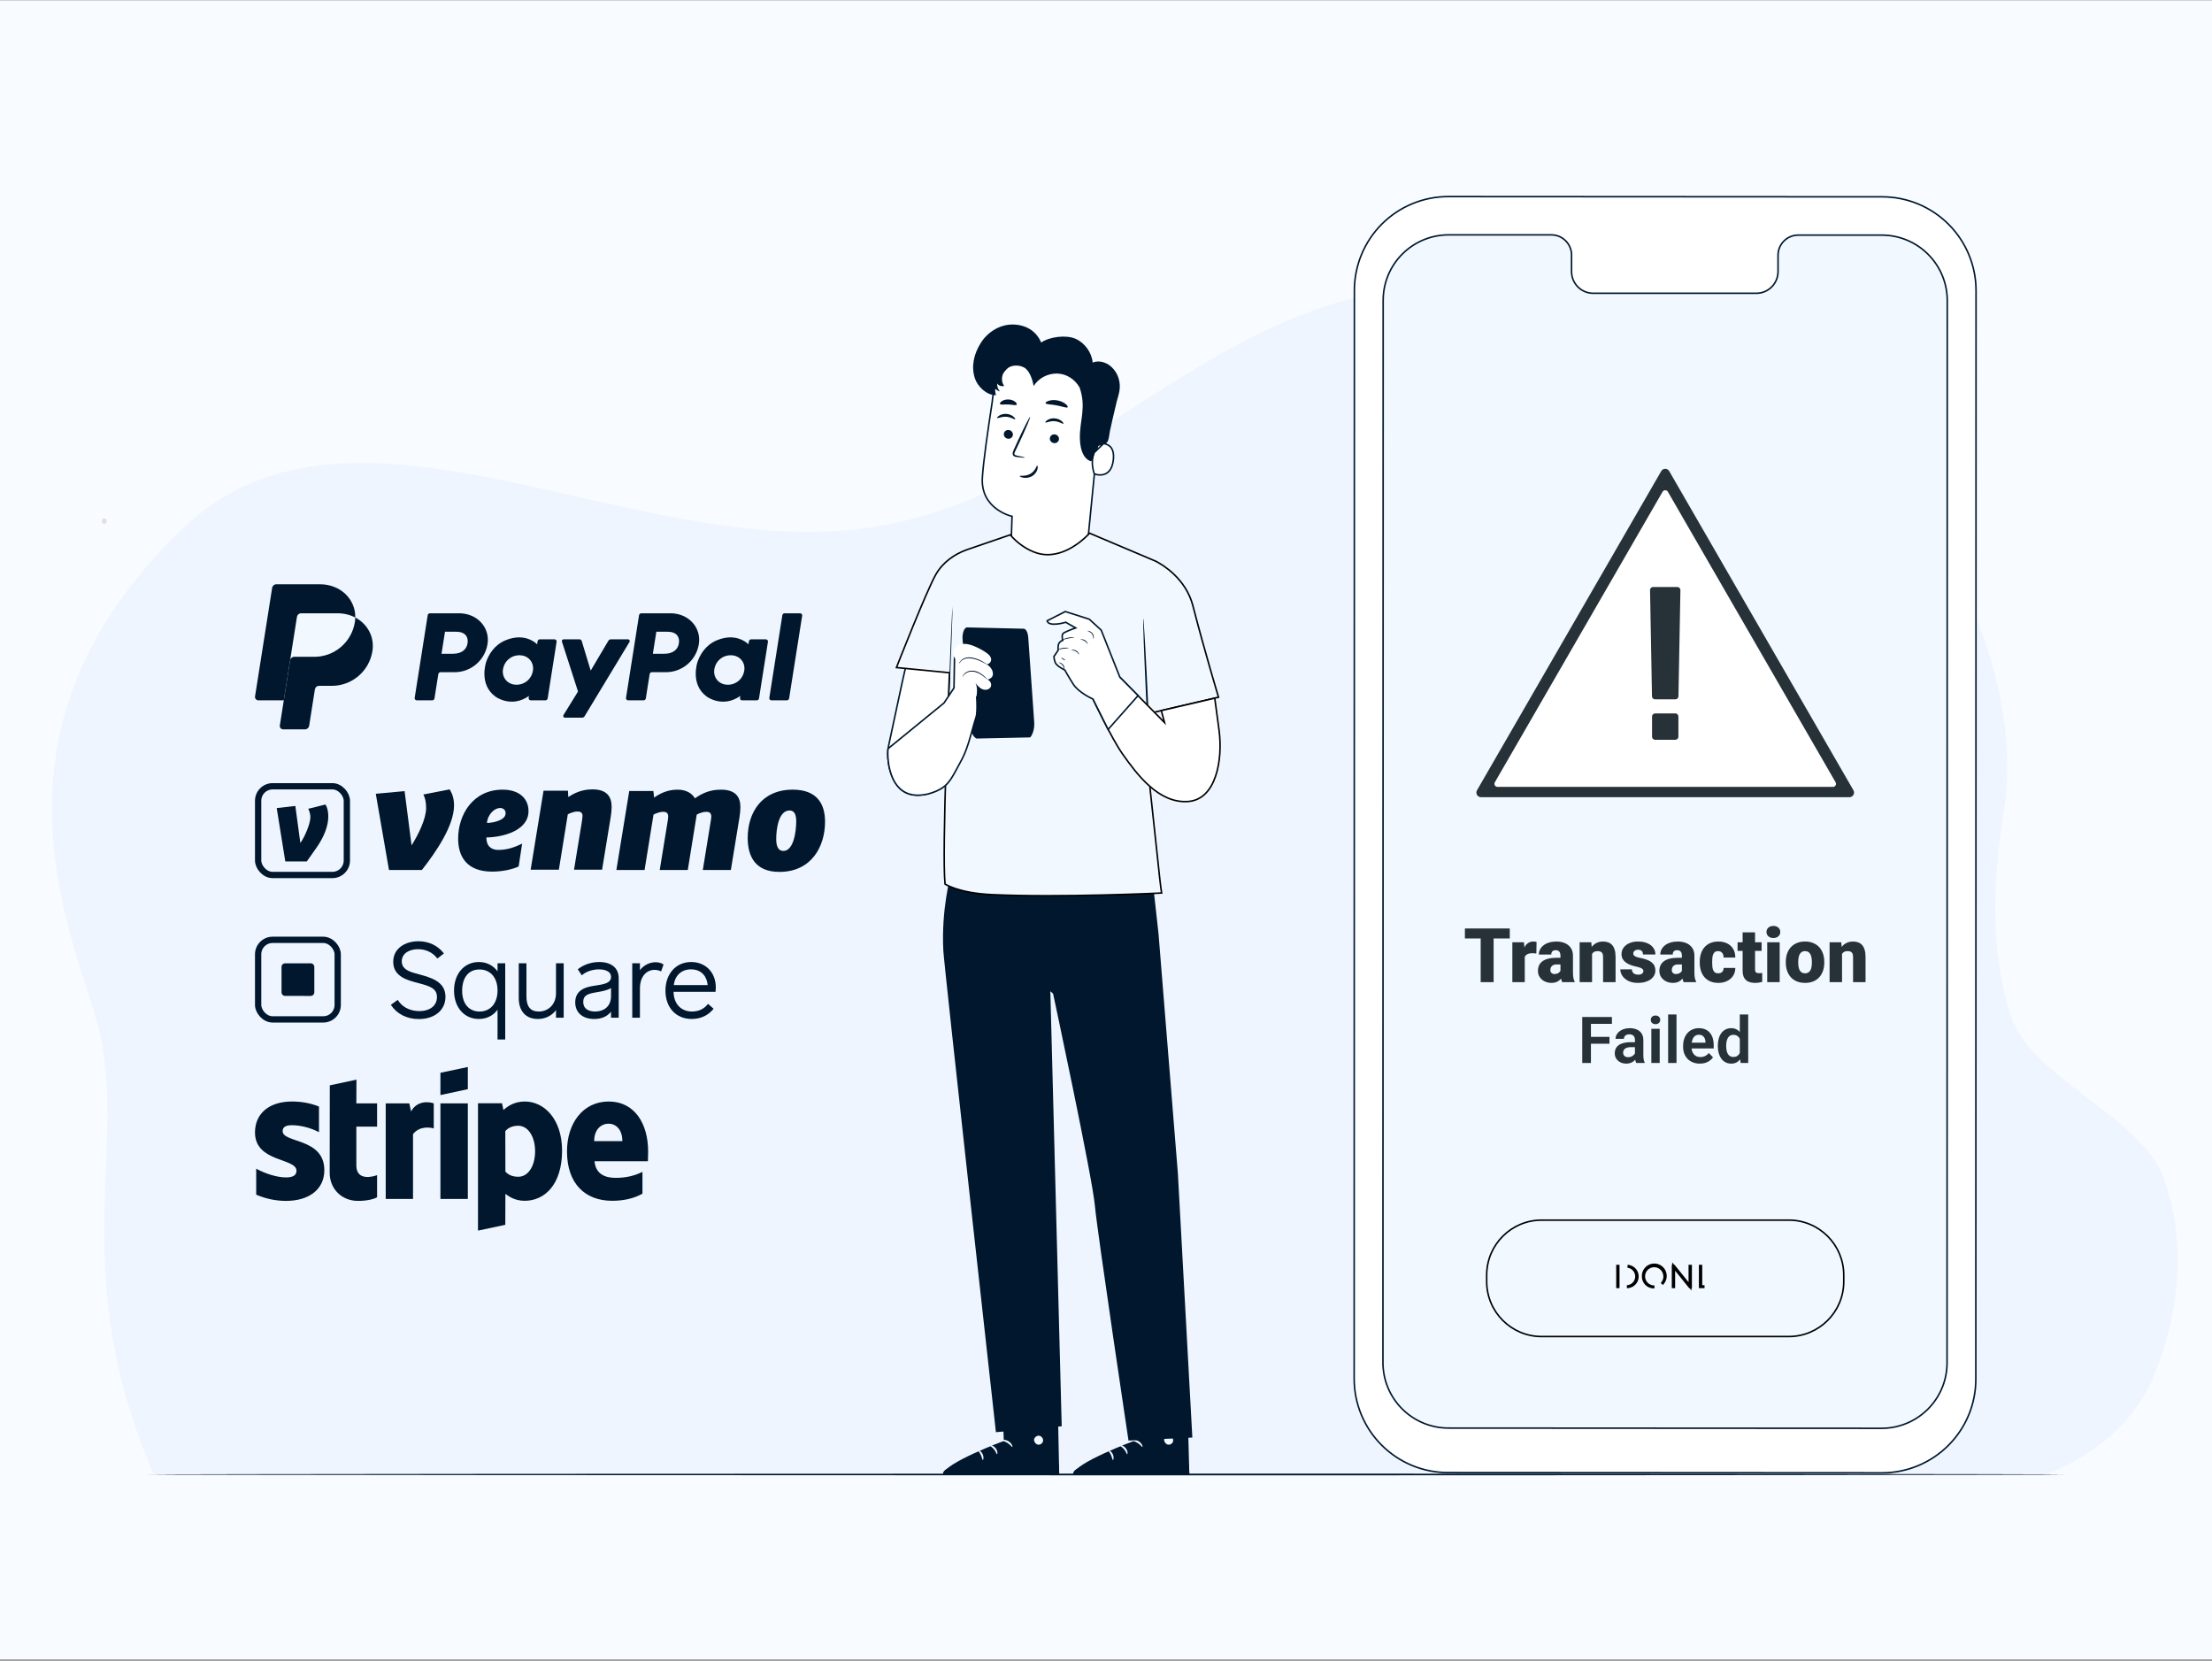
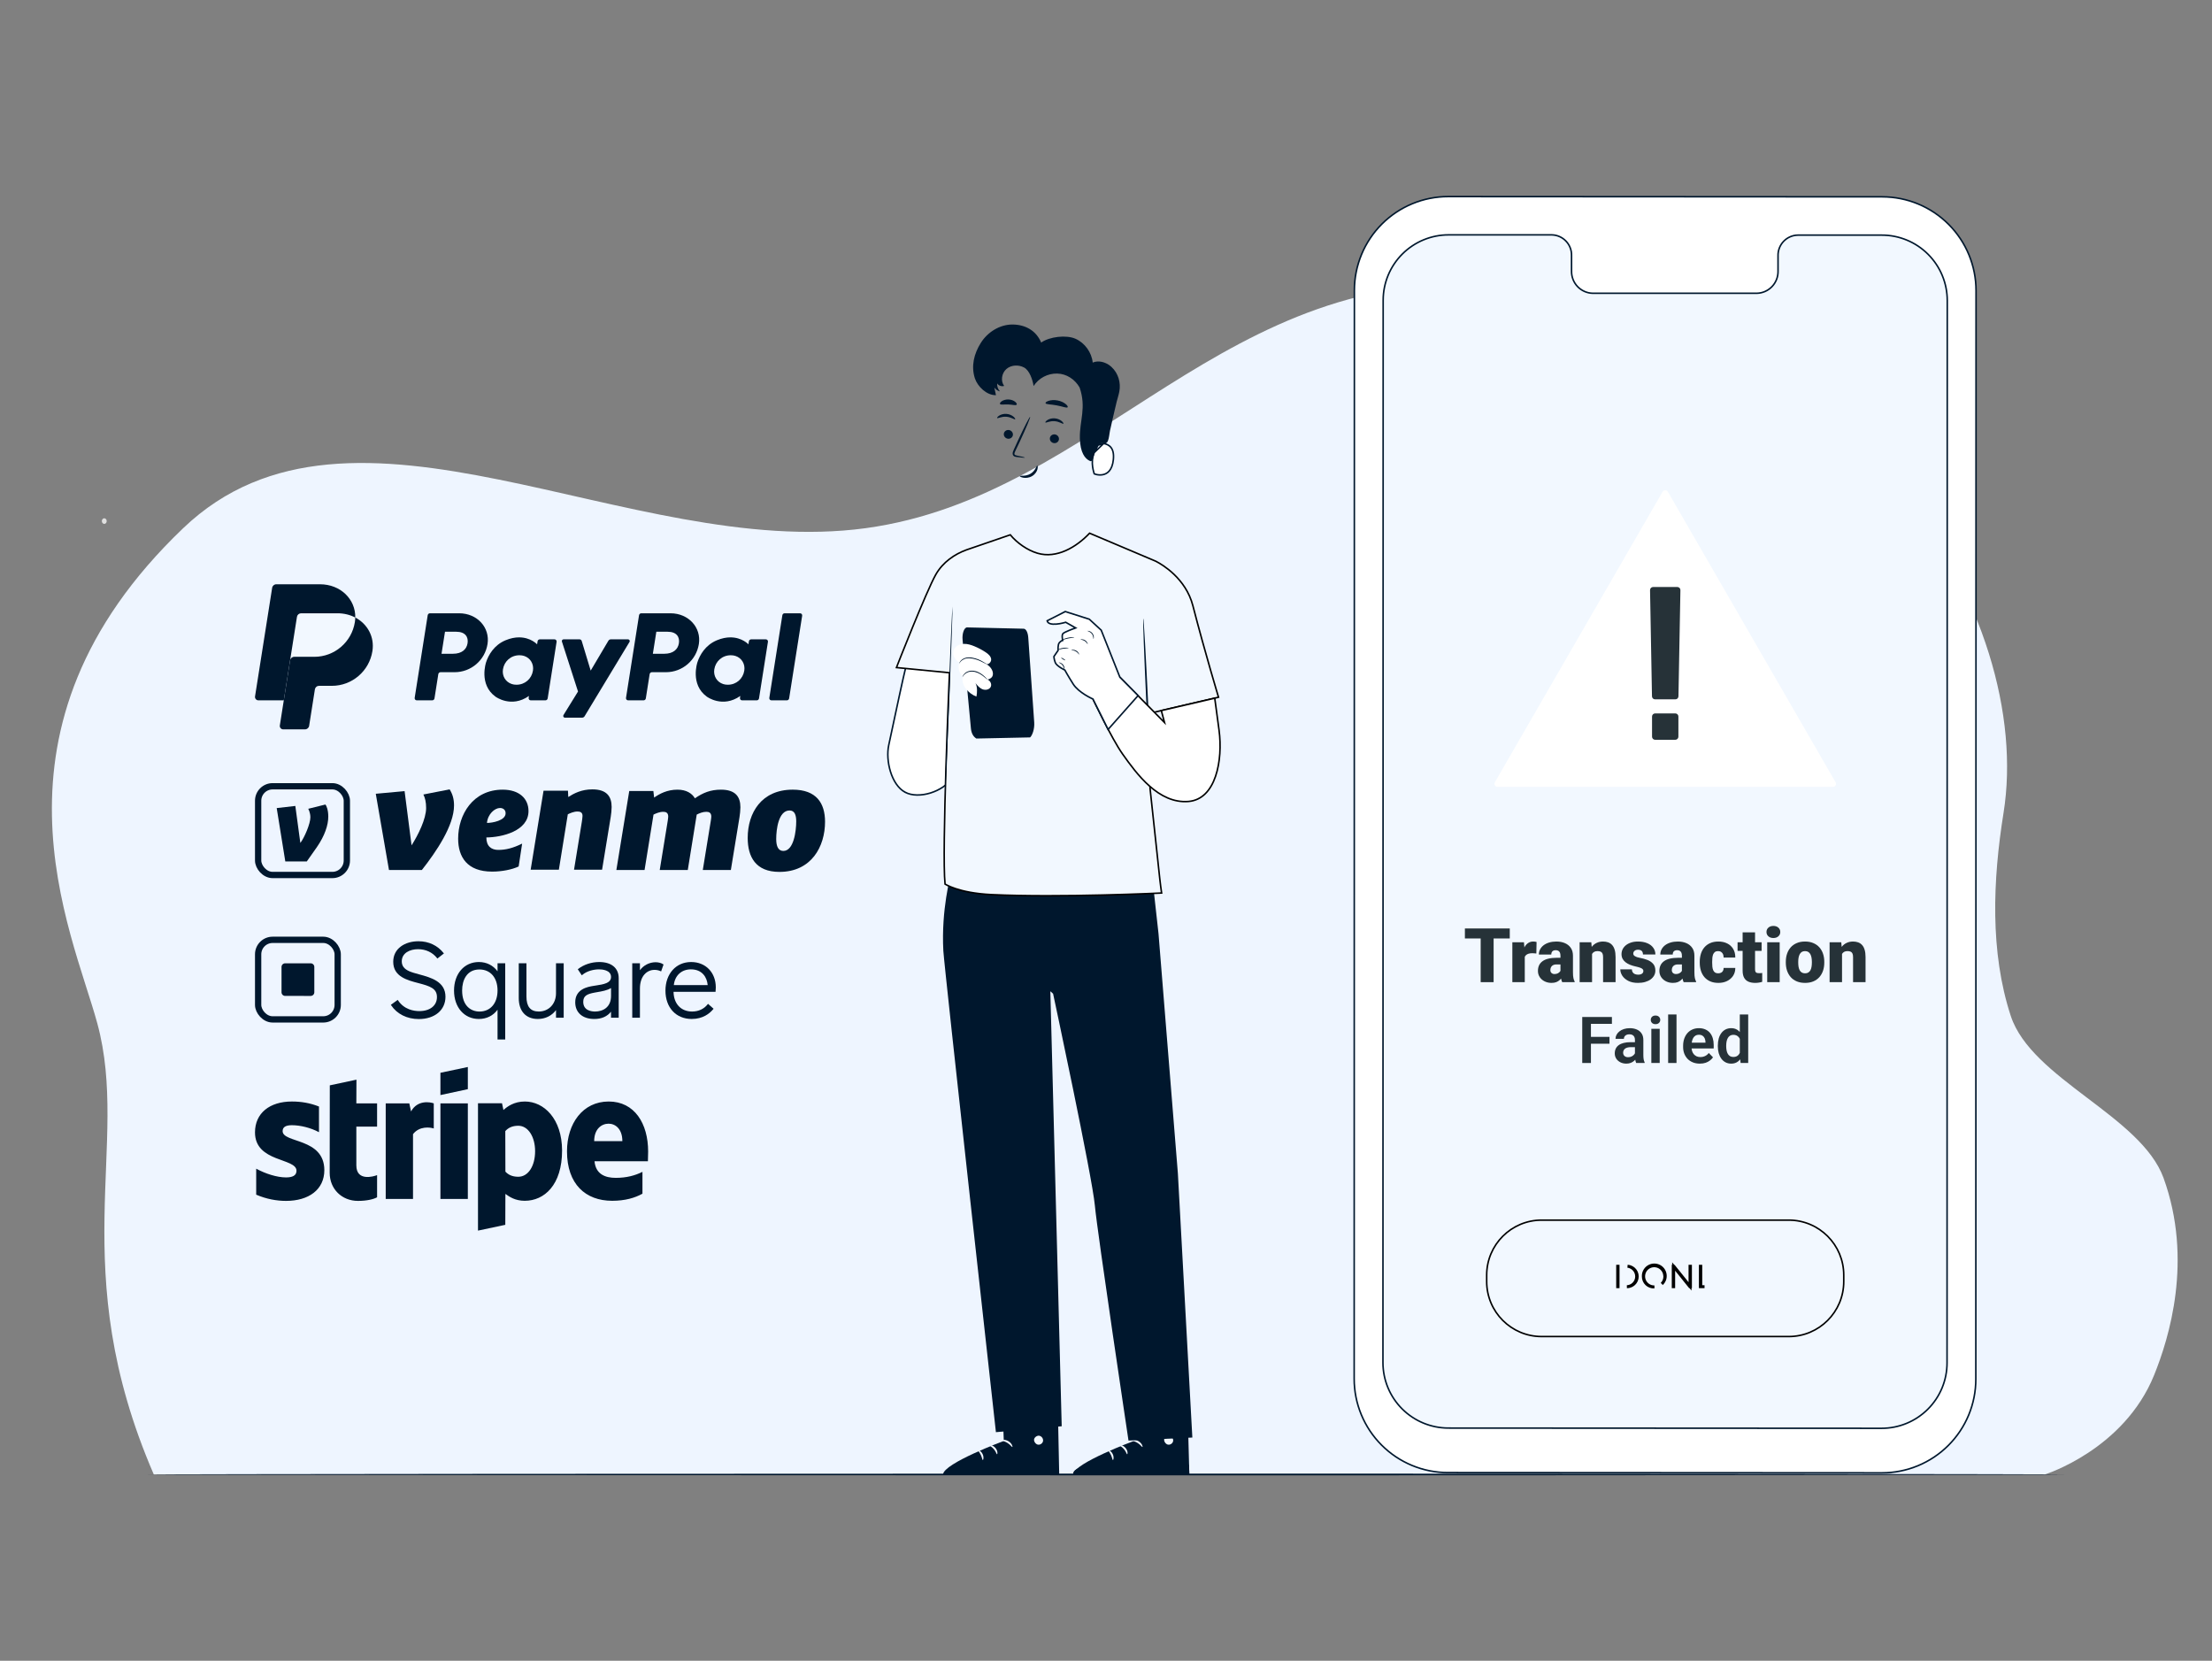
<svg xmlns="http://www.w3.org/2000/svg" width="1440" height="1081" viewBox="0 0 1440 1081" fill="none">
  <rect x="0" y="0" width="1440" height="1081" fill="#808080" stroke="none" />
-   <rect width="1440" height="1080" transform="translate(0 0.182)" fill="#F8FBFF" />
  <path d="M1331.33 959.675C1331.33 959.675 1382.66 943.675 1402.35 894.978C1412.02 871.061 1427.82 820.173 1408.45 766.74C1393.72 726.299 1322.46 702.285 1309 661.273C1295.35 619.665 1297.29 572.797 1304.3 529.063C1324.42 403.258 1212.49 207.139 976.267 186.186C797.12 170.312 716.071 322.948 563.593 343.786C409.737 364.807 229.318 238.567 119.263 343.786C-17.419 474.349 46.728 605.026 63.359 666.168C84.727 744.716 42.196 825.908 100.101 959.675H1331.33Z" fill="#EEF5FF" />
  <path d="M69.464 339.173C69.464 339.533 69.371 339.886 69.198 340.185C69.024 340.485 68.778 340.718 68.489 340.856C68.201 340.994 67.883 341.03 67.577 340.96C67.271 340.89 66.989 340.716 66.769 340.461C66.548 340.207 66.397 339.882 66.337 339.528C66.276 339.175 66.307 338.808 66.426 338.475C66.546 338.143 66.748 337.858 67.008 337.658C67.267 337.457 67.573 337.351 67.885 337.351C68.304 337.351 68.705 337.543 69.001 337.884C69.297 338.226 69.464 338.69 69.464 339.173Z" fill="#E0E0E0" />
-   <path d="M645.925 261.679L645.928 261.661L645.93 261.643C646.888 249.727 652.079 241.288 659.494 235.999C666.922 230.701 676.625 228.535 686.638 229.264L686.638 229.264L688.63 229.409C699.245 230.813 706.902 236.403 711.495 244.28C716.098 252.173 717.639 262.392 715.935 273.036L715.933 273.051L715.931 273.066L708.427 349.269L708.425 349.288L708.425 349.307L708.073 364.61L657.741 369.175L658.826 336.484L658.84 336.073L658.439 335.98L658.439 335.98L658.437 335.98L658.428 335.977L658.388 335.968C658.371 335.964 658.351 335.958 658.326 335.952C658.297 335.945 658.263 335.936 658.224 335.926C658.079 335.887 657.865 335.828 657.591 335.744C657.043 335.577 656.258 335.315 655.319 334.936C653.438 334.177 650.948 332.952 648.499 331.09C643.615 327.377 638.892 321.131 639.51 310.919L639.011 310.889L639.51 310.919C640.116 300.893 643.05 280.308 645.925 261.679Z" fill="white" stroke="#00172D" />
  <path d="M653.492 282.357C653.322 283.923 654.507 285.357 656.139 285.563C657.767 285.77 659.228 284.672 659.396 283.109C659.566 281.543 658.381 280.107 656.753 279.9C655.122 279.692 653.662 280.792 653.492 282.357Z" fill="#00172D" />
  <path d="M649.158 272.11C649.498 272.523 651.87 271.023 655.068 271.264C658.264 271.458 660.492 273.275 660.867 272.908C661.049 272.746 660.725 272.019 659.759 271.201C658.807 270.387 657.144 269.542 655.151 269.404C653.158 269.271 651.431 269.882 650.412 270.563C649.373 271.247 648.99 271.924 649.158 272.11Z" fill="#00172D" />
  <path d="M683.458 285.216C683.288 286.782 684.474 288.214 686.105 288.422C687.733 288.631 689.194 287.533 689.364 285.967C689.534 284.404 688.347 282.968 686.719 282.759C685.088 282.549 683.628 283.65 683.458 285.216Z" fill="#00172D" />
  <path d="M680.551 274.997C680.891 275.412 683.267 273.911 686.461 274.152C689.657 274.347 691.885 276.163 692.259 275.797C692.442 275.637 692.122 274.91 691.149 274.091C690.197 273.277 688.535 272.433 686.544 272.295C684.551 272.161 682.823 272.773 681.804 273.451C680.769 274.134 680.382 274.81 680.551 274.997Z" fill="#00172D" />
  <path d="M667.201 297.867C667.229 297.687 665.266 297.197 662.076 296.551C661.266 296.407 660.505 296.188 660.407 295.621C660.258 295.018 660.665 294.163 661.129 293.241C662.04 291.321 662.994 289.31 663.996 287.2C667.995 278.592 670.952 271.491 670.603 271.333C670.255 271.175 666.733 278.023 662.735 286.632C661.769 288.757 660.845 290.78 659.966 292.719C659.589 293.624 658.982 294.639 659.31 295.893C659.486 296.518 660.053 297.006 660.565 297.185C661.078 297.383 661.536 297.426 661.939 297.478C665.167 297.885 667.176 298.048 667.201 297.867Z" fill="#00172D" />
  <path d="M675.253 303.063C674.742 302.95 674.188 306.387 670.858 308.357C667.532 310.334 663.93 309.366 663.828 309.843C663.745 310.051 664.536 310.639 666.077 310.929C667.584 311.223 669.878 311.09 671.915 309.884C673.947 308.674 675.037 306.801 675.379 305.41C675.738 303.993 675.491 303.08 675.253 303.063Z" fill="#00172D" />
  <path d="M680.629 262.406C680.882 263.299 684.105 263.119 687.821 263.844C691.554 264.494 694.499 265.812 695.054 265.069C695.303 264.713 694.835 263.856 693.672 262.924C692.522 261.997 690.645 261.055 688.413 260.642C686.179 260.23 684.09 260.439 682.683 260.895C681.265 261.353 680.524 261.984 680.629 262.406Z" fill="#00172D" />
  <path d="M651.003 262.94C651.513 263.708 653.769 263.114 656.421 263.272C659.078 263.337 661.278 264.117 661.849 263.394C662.102 263.042 661.802 262.288 660.872 261.529C659.957 260.773 658.381 260.095 656.558 260.018C654.734 259.943 653.109 260.486 652.133 261.162C651.143 261.845 650.78 262.57 651.003 262.94Z" fill="#00172D" />
  <path d="M712.369 294.584L712.352 294.622C710.93 297.804 710.925 301.192 711.289 303.846C711.47 305.169 711.741 306.3 711.967 307.118C712.08 307.527 712.181 307.858 712.255 308.098L712.262 308.12C712.294 308.226 712.323 308.318 712.343 308.389C712.403 308.419 712.485 308.457 712.592 308.5C712.889 308.621 713.332 308.764 713.876 308.883C714.967 309.123 716.429 309.261 717.925 308.968C719.413 308.677 720.932 307.961 722.173 306.486C723.418 305.007 724.416 302.725 724.781 299.247C725.192 295.324 724.474 292.856 723.27 291.298C722.065 289.739 720.307 289.003 718.451 288.688L712.369 294.584ZM712.369 294.584L712.379 294.544M712.369 294.584L712.379 294.544M712.379 294.544C712.961 292.312 713.793 290.724 714.812 289.761M712.379 294.544L714.812 289.761M714.812 289.761C715.809 288.818 717.013 288.446 718.451 288.688L714.812 289.761ZM712.395 308.688L712.395 308.684L712.395 308.688Z" fill="white" stroke="#00172D" />
  <path d="M722.985 278.659C721.81 282.728 722.237 289.485 718.596 288.568C711.377 286.749 713.109 301.544 709.643 300.094C706.227 298.666 703.207 294.453 702.992 285.351C702.721 273.794 707.371 265.452 702.818 252.214C699.768 246.903 694.334 243.288 688.211 243.146C682.088 243.005 676.172 246.103 672.879 251.268C672.229 247.236 670.266 241.153 666.675 239.211C663.082 237.269 658.286 237.498 655.193 240.165C652.098 242.832 651.252 247.922 653.69 251.201C652.046 251.736 650.081 251.029 649.153 249.569C649.002 251.448 649.674 253.381 650.956 254.764C649.482 254.391 648.153 253.466 647.294 252.212C647.653 253.881 648.011 255.55 648.37 257.219C642.283 257.381 636.329 251.487 634.638 246.243C632.075 238.296 634.052 230.279 638.492 223.207C642.934 216.134 650.887 211.151 659.238 211.228C667.588 211.303 674.582 215.261 677.802 222.965C683.222 219.129 694.2 217.801 700.244 220.547C706.287 223.294 710.672 229.396 711.347 236.001C715.126 234.403 719.665 235.644 722.849 238.233C723.114 238.448 723.371 238.672 723.623 238.903C727.989 242.936 729.778 249.071 728.664 254.91C728.222 257.225 727.422 259.621 726.95 261.48C725.547 266.999 722.985 278.659 722.985 278.659Z" fill="#00172D" />
  <path d="M652.031 898.963L653.463 937.913C653.463 937.913 614.353 952.449 613.915 959.674L689.539 959.611L688.281 898.963L652.031 898.963Z" fill="#00172D" />
  <path d="M676.849 934.613C678.314 935.012 679.326 936.657 678.988 938.135C678.65 939.614 676.985 940.659 675.515 940.286C674.044 939.914 672.768 937.977 673.271 936.543C673.773 935.111 675.792 933.993 677.131 934.708" fill="#F2F8FF" />
-   <path d="M689.531 959.605L689.318 953.477L616.893 955.83C616.893 955.83 613.526 957.298 613.909 959.668L689.531 959.605Z" fill="#00172D" />
  <path d="M652.229 937.524C652.241 937.893 654.088 938.059 655.907 939.246C657.756 940.384 658.694 941.984 659.034 941.836C659.374 941.765 658.821 939.558 656.595 938.16C654.382 936.742 652.15 937.186 652.229 937.524Z" fill="#F2F8FF" />
  <path d="M644.308 940.813C644.225 941.172 645.823 941.798 647.079 943.359C648.379 944.882 648.697 946.571 649.065 946.555C649.412 946.614 649.665 944.451 648.067 942.539C646.487 940.615 644.314 940.463 644.308 940.813Z" fill="#F2F8FF" />
  <path d="M639.798 950.309C640.134 950.388 640.647 948.542 639.697 946.521C638.761 944.492 637.019 943.696 636.863 944.004C636.655 944.307 637.777 945.391 638.53 947.064C639.324 948.717 639.431 950.274 639.798 950.309Z" fill="#F2F8FF" />
  <path d="M652.904 928.615C653.06 928.951 654.753 928.441 656.839 928.581C658.929 928.678 660.554 929.377 660.746 929.061C660.961 928.793 659.373 927.428 656.912 927.299C654.453 927.147 652.721 928.325 652.904 928.615Z" fill="white" />
  <path d="M736.739 898.959L738.171 937.909C738.171 937.909 699.061 952.445 698.623 959.67L774.247 959.607L772.632 898.959L736.739 898.959Z" fill="#00172D" />
  <path d="M761.538 934.611C763.002 935.01 764.015 936.655 763.677 938.133C763.338 939.612 761.674 940.657 760.203 940.284C758.733 939.912 757.457 937.975 757.959 936.541C758.461 935.109 760.481 933.991 761.819 934.706" fill="#F2F8FF" />
  <path d="M774.235 959.607L774.022 953.479L701.597 955.832C701.597 955.832 698.231 957.3 698.613 959.67L774.235 959.607Z" fill="#00172D" />
  <path d="M736.929 937.524C736.941 937.893 738.788 938.059 740.607 939.246C742.456 940.384 743.394 941.984 743.734 941.836C744.074 941.765 743.521 939.558 741.296 938.16C739.082 936.742 736.85 937.186 736.929 937.524Z" fill="#F2F8FF" />
  <path d="M729.017 940.813C728.934 941.172 730.532 941.798 731.787 943.359C733.088 944.882 733.406 946.571 733.774 946.555C734.121 946.614 734.374 944.451 732.776 942.539C731.196 940.615 729.023 940.463 729.017 940.813Z" fill="#F2F8FF" />
  <path d="M724.502 950.309C724.838 950.388 725.351 948.542 724.401 946.521C723.465 944.492 721.723 943.696 721.567 944.004C721.359 944.307 722.481 945.391 723.234 947.064C724.028 948.717 724.136 950.274 724.502 950.309Z" fill="#F2F8FF" />
  <path d="M737.599 928.611C737.755 928.947 739.448 928.437 741.534 928.577C743.625 928.674 745.249 929.373 745.441 929.057C745.656 928.789 744.068 927.424 741.607 927.295C739.149 927.143 737.417 928.322 737.599 928.611Z" fill="white" />
  <path d="M618.896 569.736C618.896 569.736 612.652 591.798 614.108 618.883C614.671 629.363 648.335 932.208 648.335 932.208L691.168 928.356L683.763 645.209L685.559 646.813C685.559 646.813 711.075 765.936 712.764 784.77C714.283 801.698 734.65 937.678 734.65 937.678L776.211 935.704L766.795 763.804L754.189 607.744L749.14 562.284L618.896 569.736Z" fill="#00172D" />
-   <path d="M578.561 485.03C580.161 477.576 581.532 471.152 582.724 465.572C590.33 429.948 590.601 428.677 595.953 413.073L628.42 423.311L619.63 506.546C616.948 510.823 611.629 514.312 605.802 516.129C599.928 517.96 593.671 518.051 589.219 515.667L588.983 516.108L589.219 515.667C584.768 513.285 581.549 508.193 579.72 502.353C577.893 496.524 577.484 490.052 578.561 485.03Z" fill="white" stroke="#00172D" />
+   <path d="M578.561 485.03C590.33 429.948 590.601 428.677 595.953 413.073L628.42 423.311L619.63 506.546C616.948 510.823 611.629 514.312 605.802 516.129C599.928 517.96 593.671 518.051 589.219 515.667L588.983 516.108L589.219 515.667C584.768 513.285 581.549 508.193 579.72 502.353C577.893 496.524 577.484 490.052 578.561 485.03Z" fill="white" stroke="#00172D" />
  <path d="M748.669 513.092L748.669 513.117L748.672 513.142L753.523 558.12L754.02 558.066L753.523 558.12C753.644 559.238 753.783 560.572 753.937 562.045C754.545 567.862 755.379 575.846 756.193 581.27C756.13 581.272 756.062 581.275 755.99 581.279C755.492 581.302 754.756 581.335 753.803 581.376C751.897 581.459 749.124 581.574 745.657 581.707C738.722 581.971 729.011 582.302 717.903 582.567C695.684 583.097 667.889 583.363 645.556 582.309C634.573 581.791 626.921 580.028 622.027 578.402C619.579 577.589 617.82 576.811 616.678 576.239C616.107 575.953 615.69 575.719 615.418 575.557C615.339 575.51 615.272 575.469 615.217 575.435C614.678 570.16 614.577 559.128 614.736 545.47C614.896 531.618 615.322 515.1 615.819 499.232C616.316 483.364 616.883 468.147 617.326 456.897C617.548 451.272 617.738 446.639 617.873 443.412C617.941 441.799 617.995 440.537 618.031 439.678L618.074 438.7L618.084 438.449L618.087 438.386L618.088 438.37L618.088 438.366C618.088 438.365 618.088 438.365 617.589 438.343L618.088 438.365L618.109 437.892L617.637 437.845L583.585 434.519C583.602 434.476 583.619 434.43 583.638 434.382C583.799 433.96 584.028 433.369 584.315 432.633C584.89 431.159 585.7 429.102 586.681 426.63C588.643 421.686 591.291 415.084 594.119 408.182C599.781 394.359 606.142 379.38 609.163 374.039L608.727 373.793L609.163 374.039C613.815 365.812 621.602 360.677 628.981 357.981L629.254 357.881L629.255 357.875L657.697 348.116C661.96 353.304 668.777 358.164 675.449 360.112C687.831 363.729 700.59 356.273 709.324 347.063L752.091 365.166L752.097 365.168L752.627 365.416V365.426L752.896 365.566C756.611 367.502 771.944 376.45 776.544 394.209C780.578 409.781 784.794 424.811 788.001 435.947C789.604 441.515 790.956 446.111 791.906 449.314C792.382 450.916 792.757 452.169 793.013 453.023C793.111 453.347 793.191 453.613 793.253 453.819L748.985 464.151L748.614 464.237L748.599 464.618L748.425 468.944L748.424 468.955L748.424 468.967L748.669 513.092Z" fill="#F2F8FF" stroke="black" />
  <path d="M620.085 394.725C620.267 394.731 619.311 422.561 617.95 456.875C616.589 491.202 615.337 519.014 615.157 519.006C614.975 518.998 615.931 491.175 617.292 456.849C618.653 422.533 619.903 394.717 620.085 394.725Z" fill="#00172D" />
  <path d="M744.25 402.505C743.93 402.519 744.835 427.215 746.269 457.656C747.703 488.108 749.125 512.773 749.445 512.759C749.763 512.744 748.86 488.053 747.426 457.601C745.99 427.162 744.568 402.491 744.25 402.505Z" fill="#00172D" />
  <path d="M756.774 468.98L758.105 470.332L757.613 468.5L756.011 462.525L790.785 454.452L790.956 455.703C791.112 456.849 791.335 458.49 791.604 460.473C792.141 464.44 792.861 469.776 793.59 475.251C794.891 485.023 794.385 496.304 791.299 505.31C788.211 514.318 782.596 520.929 773.733 521.674C764.03 522.489 755.599 518.045 748.414 511.721C741.228 505.396 735.347 497.24 730.749 490.739C727.239 485.777 722.451 476.896 718.529 469.229C716.571 465.401 714.834 461.885 713.586 459.325C712.962 458.045 712.46 457.005 712.114 456.285C711.948 455.938 711.818 455.666 711.728 455.477L725.293 441.368L729.256 441.027L756.774 468.98Z" fill="white" stroke="black" />
  <path d="M740.887 452.768L721.371 474.781L711.585 455.157L711.504 454.995L711.337 454.922L711.337 454.922L711.337 454.922L711.336 454.922L711.332 454.92L711.314 454.912C711.297 454.904 711.272 454.893 711.239 454.878C711.172 454.848 711.073 454.803 710.946 454.743C710.69 454.623 710.32 454.445 709.864 454.214C708.951 453.75 707.695 453.071 706.327 452.213C703.574 450.487 700.423 448.072 698.64 445.259C696.798 442.354 695.463 440.112 694.589 438.598C694.152 437.841 693.83 437.266 693.618 436.881C693.512 436.688 693.433 436.543 693.381 436.447C693.355 436.399 693.336 436.362 693.323 436.338L693.309 436.312L693.306 436.305L693.305 436.304L693.305 436.304L693.305 436.304L693.228 436.157L693.079 436.086L693.078 436.085L693.078 436.085L693.076 436.084L693.065 436.079L693.023 436.058C692.985 436.04 692.929 436.012 692.857 435.975C692.713 435.902 692.505 435.795 692.251 435.658C691.744 435.384 691.06 434.995 690.346 434.531C689.631 434.066 688.897 433.533 688.286 432.973C687.667 432.406 687.214 431.846 687.009 431.335C686.533 430.15 686.307 429.098 686.199 428.345C686.145 427.969 686.122 427.668 686.111 427.464C686.108 427.402 686.106 427.349 686.105 427.306L688.715 423.498L688.814 423.354L688.802 423.18L688.802 423.18L688.802 423.179L688.802 423.179L688.802 423.178L688.801 423.171L688.799 423.143C688.798 423.118 688.796 423.08 688.793 423.031C688.788 422.932 688.782 422.789 688.779 422.612C688.771 422.257 688.772 421.772 688.805 421.247C688.838 420.721 688.903 420.166 689.021 419.668C689.141 419.162 689.305 418.76 689.508 418.502L689.508 418.502C690.008 417.866 690.496 417.481 690.848 417.257C691.025 417.146 691.169 417.074 691.263 417.031C691.311 417.01 691.346 416.996 691.367 416.988C691.378 416.984 691.385 416.982 691.388 416.981C691.389 416.981 691.389 416.98 691.389 416.98C691.39 416.98 691.39 416.98 691.39 416.98C691.39 416.98 691.39 416.98 691.39 416.98L691.835 416.844L691.726 416.388L691.726 416.387L691.726 416.387L691.726 416.387L691.726 416.387L691.725 416.381L691.719 416.357C691.714 416.334 691.707 416.301 691.698 416.257C691.68 416.169 691.655 416.041 691.629 415.884C691.576 415.567 691.519 415.136 691.499 414.672C691.479 414.206 691.497 413.725 691.586 413.302C691.675 412.874 691.828 412.554 692.037 412.354C692.286 412.116 692.836 411.786 693.59 411.411C694.324 411.046 695.194 410.667 696.033 410.321C696.87 409.976 697.669 409.667 698.26 409.445C698.555 409.333 698.797 409.244 698.966 409.182C699.05 409.151 699.116 409.128 699.161 409.111L699.211 409.093L699.224 409.089L699.227 409.088L699.228 409.087L699.228 409.087L699.06 408.616L699.228 409.087L700.255 408.72L699.307 408.182L693.939 405.133L693.751 405.027L693.545 405.091L693.545 405.091L693.544 405.091L693.543 405.091L693.538 405.093L693.514 405.1C693.492 405.106 693.46 405.116 693.418 405.129C693.333 405.154 693.207 405.19 693.046 405.234C692.725 405.323 692.264 405.444 691.709 405.572C690.595 405.83 689.112 406.116 687.616 406.234C686.109 406.352 684.641 406.297 683.53 405.91C682.561 405.573 681.904 405.006 681.68 404.085L693.47 398.064L709.126 403.042L716.874 410.179L728.99 440.693L729.028 440.787L729.099 440.86L740.887 452.768Z" fill="white" stroke="#00172D" />
  <path d="M699.389 414.928C699.387 415.084 697.502 415.131 695.249 415.615C692.993 416.083 691.249 416.802 691.184 416.658C691.12 416.541 692.813 415.582 695.14 415.1C697.465 414.602 699.401 414.795 699.389 414.928Z" fill="#00172D" />
  <path d="M695.694 421.801C695.686 421.955 694.078 421.951 692.135 422.251C690.191 422.538 688.656 423.018 688.603 422.874C688.548 422.749 690.047 422.03 692.056 421.73C694.065 421.422 695.71 421.665 695.694 421.801Z" fill="#00172D" />
  <path d="M693.485 429.772C693.41 429.897 692.75 429.635 692.012 429.188C691.274 428.741 690.736 428.279 690.811 428.153C690.886 428.028 691.546 428.29 692.284 428.737C693.022 429.184 693.56 429.647 693.485 429.772Z" fill="#00172D" />
  <path d="M692.843 435.882C692.693 435.884 692.788 434.389 691.706 433.047C690.663 431.671 689.191 431.404 689.229 431.258C689.235 431.197 689.618 431.159 690.203 431.343C690.785 431.524 691.54 431.981 692.122 432.723C692.701 433.466 692.962 434.308 692.996 434.916C693.033 435.53 692.903 435.892 692.843 435.882Z" fill="#00172D" />
  <path d="M702.467 426.065C702.33 426.127 701.807 424.764 700.32 423.962C698.858 423.118 697.422 423.389 697.404 423.239C697.388 423.178 697.724 423.008 698.323 422.966C698.917 422.919 699.77 423.055 700.578 423.502C701.384 423.954 701.945 424.608 702.218 425.139C702.494 425.672 702.526 426.046 702.467 426.065Z" fill="#00172D" />
  <path d="M708.071 419.258C707.93 419.317 707.448 418.045 706.105 417.213C704.782 416.344 703.425 416.443 703.419 416.289C703.409 416.226 703.741 416.101 704.306 416.111C704.867 416.117 705.653 416.303 706.386 416.771C707.118 417.239 707.618 417.875 707.859 418.381C708.106 418.886 708.132 419.24 708.071 419.258Z" fill="#00172D" />
  <path d="M711.831 415.92C711.752 415.906 711.79 415.497 711.701 414.865C711.618 414.237 711.371 413.376 710.804 412.611C710.235 411.845 709.481 411.361 708.904 411.1C708.325 410.835 707.922 410.752 707.93 410.671C707.934 410.608 708.367 410.555 709.034 410.749C709.692 410.938 710.579 411.426 711.225 412.295C711.869 413.164 712.082 414.154 712.072 414.839C712.068 415.535 711.893 415.934 711.831 415.92Z" fill="#00172D" />
  <path d="M626.635 416.418L632.055 474.078C632.355 477.275 633.596 479.502 635.622 480.718L670.592 479.976C672.018 478.688 673.575 474.573 673.268 470.174L669.393 414.98C669.16 411.664 667.921 409.266 666.422 409.232L629.584 408.381C627.709 408.339 626.25 412.316 626.635 416.418Z" fill="#00172D" />
-   <path d="M620.966 447.913L621.047 447.791L621.05 447.645L621.436 424.807L635.55 449.368L635.553 449.411C635.562 449.511 635.575 449.657 635.59 449.846C635.621 450.224 635.664 450.768 635.712 451.435C635.806 452.768 635.917 454.589 635.984 456.541C636.051 458.493 636.074 460.569 635.992 462.415C635.91 464.276 635.723 465.852 635.394 466.833L635.394 466.833C634.645 469.063 633.876 471.815 633.052 474.765C632.545 476.58 632.018 478.47 631.461 480.359C629.99 485.346 628.309 490.354 626.241 494.153C625.377 495.74 624.598 497.202 623.877 498.554C621.313 503.365 619.494 506.778 617.267 509.408C614.457 512.726 610.988 514.797 604.434 516.725C597.981 518.312 593.1 517.689 589.409 515.805C585.711 513.918 583.144 510.734 581.389 507.089C577.932 499.908 577.684 491.06 578.082 487.339L614.476 457.634L614.534 457.586L614.576 457.523L620.966 447.913Z" fill="white" stroke="#00172D" />
  <path d="M621.55 428.015C620.071 426.305 620.268 423.539 621.663 421.76C623.059 419.982 625.394 419.127 627.654 419.095C629.914 419.062 632.122 419.759 634.214 420.616C636.797 421.671 639.276 422.982 641.605 424.519C643.25 425.604 644.947 427.008 645.228 428.958C645.51 430.909 643.347 433.078 641.658 432.063C643.861 433.052 646.051 435.458 646.35 437.925C646.65 440.392 645.305 441.682 642.907 442.336C644.704 443.081 645.81 445.384 644.939 447.124C644.023 448.953 641.463 449.401 639.571 448.627C637.68 447.853 636.307 446.207 635.016 444.623C636.321 446.984 636.211 450.77 635.638 453.407C630.423 451.489 625.28 445.688 626.838 440.177C624.304 438.178 623.156 434.056 624.742 431.245C622.637 430.534 620.308 427.245 620.525 425.033" fill="white" />
  <path d="M642.853 442.359C642.793 442.424 641.981 441.681 640.617 440.567C639.256 439.481 637.274 437.979 634.697 437.363C633.421 437.061 632.147 437.033 631.052 437.284C629.952 437.531 629.032 438.023 628.36 438.552C626.999 439.631 626.675 440.751 626.578 440.697C626.549 440.687 626.588 440.407 626.798 439.943C627.007 439.483 627.416 438.852 628.099 438.238C628.781 437.632 629.745 437.061 630.928 436.765C632.111 436.466 633.478 436.482 634.829 436.802C637.559 437.46 639.574 439.082 640.883 440.257C642.195 441.468 642.902 442.309 642.853 442.359Z" fill="#00172D" />
  <path d="M642.507 432.325C642.473 432.4 641.408 431.958 639.773 431.11C638.953 430.694 637.981 430.192 636.863 429.757C635.751 429.337 634.453 428.963 633.104 428.689C631.749 428.426 630.426 428.365 629.263 428.564C628.103 428.76 627.113 429.218 626.389 429.734C624.909 430.784 624.577 431.966 624.482 431.908C624.453 431.898 624.494 431.606 624.721 431.126C624.949 430.652 625.399 430.002 626.146 429.408C626.888 428.813 627.927 428.282 629.168 428.041C630.41 427.798 631.807 427.851 633.213 428.124C634.619 428.412 635.903 428.799 637.059 429.265C638.204 429.743 639.166 430.289 639.966 430.751C641.556 431.693 642.54 432.256 642.507 432.325Z" fill="#00172D" />
  <path d="M1343.7 959.751C1343.7 960.067 1050.59 960.321 768.024 960.321C485.366 960.321 96.3 960.065 96.3 959.751C96.3 959.436 485.366 959.182 768.024 959.182C1050.59 959.182 1343.7 959.438 1343.7 959.751Z" fill="#00172D" />
  <g clip-path="url(#clip0_118_18626)">
    <path d="M279.907 399.188C279.174 399.188 278.551 399.721 278.436 400.445L269.95 454.262C269.919 454.459 269.932 454.66 269.986 454.851C270.04 455.043 270.135 455.22 270.264 455.371C270.394 455.523 270.554 455.644 270.735 455.727C270.916 455.811 271.112 455.854 271.311 455.854H281.375C282.107 455.854 282.731 455.321 282.846 454.597L285.339 438.793C285.452 438.069 286.076 437.536 286.809 437.536H295.959C306.65 437.536 315.725 429.736 317.383 419.166C319.054 408.507 310.727 399.212 298.924 399.188H279.907ZM289.69 411.202H297.011C303.038 411.202 305 414.759 304.38 418.692C303.759 422.633 300.711 425.536 294.881 425.536H287.43L289.69 411.202ZM337.851 414.861C335.31 414.87 332.386 415.391 329.103 416.758C321.573 419.897 317.957 426.384 316.421 431.113C316.421 431.113 311.533 445.541 322.577 453.467C322.577 453.467 332.818 461.098 344.347 452.997L344.149 454.262C344.118 454.459 344.13 454.66 344.184 454.851C344.238 455.042 344.333 455.22 344.462 455.371C344.591 455.522 344.751 455.643 344.932 455.727C345.112 455.81 345.309 455.853 345.507 455.854H355.061C355.794 455.854 356.417 455.321 356.532 454.597L362.343 417.743C362.374 417.546 362.363 417.345 362.309 417.154C362.255 416.962 362.16 416.784 362.031 416.633C361.902 416.482 361.741 416.36 361.56 416.276C361.38 416.193 361.183 416.15 360.984 416.149H351.43C350.697 416.149 350.074 416.683 349.96 417.406L349.648 419.39C349.648 419.39 345.476 414.832 337.851 414.861ZM338.164 426.501C339.261 426.501 340.264 426.653 341.165 426.942C345.287 428.265 347.624 432.225 346.947 436.518C346.113 441.803 341.779 445.695 336.22 445.695C335.124 445.695 334.12 445.545 333.219 445.256C329.098 443.932 326.746 439.972 327.422 435.68C328.256 430.394 332.605 426.501 338.164 426.501Z" fill="#00172D" />
    <path d="M417.487 399.188C416.754 399.188 416.131 399.721 416.016 400.445L407.53 454.262C407.499 454.459 407.512 454.66 407.566 454.851C407.62 455.043 407.715 455.22 407.844 455.371C407.974 455.523 408.134 455.644 408.315 455.727C408.496 455.811 408.692 455.854 408.891 455.854H418.955C419.687 455.854 420.311 455.321 420.426 454.597L422.919 438.793C423.032 438.069 423.656 437.536 424.389 437.536H433.539C444.23 437.536 453.304 429.736 454.961 419.166C456.633 408.507 448.307 399.212 436.504 399.188H417.487ZM427.27 411.202H434.591C440.618 411.202 442.581 414.759 441.96 418.692C441.339 422.633 438.292 425.536 432.461 425.536H425.01L427.27 411.202ZM475.43 414.861C472.889 414.87 469.965 415.391 466.682 416.758C459.152 419.897 455.536 426.384 454 431.113C454 431.113 449.114 445.541 460.158 453.467C460.158 453.467 470.397 461.098 481.927 452.997L481.729 454.262C481.698 454.459 481.71 454.66 481.764 454.851C481.818 455.043 481.913 455.22 482.043 455.371C482.172 455.523 482.333 455.644 482.513 455.727C482.694 455.811 482.891 455.854 483.09 455.854H492.642C493.376 455.854 493.998 455.321 494.113 454.597L499.926 417.743C499.958 417.546 499.946 417.345 499.892 417.153C499.838 416.961 499.743 416.784 499.613 416.632C499.484 416.481 499.323 416.359 499.142 416.276C498.961 416.192 498.765 416.149 498.565 416.149H489.012C488.278 416.149 487.655 416.683 487.541 417.406L487.229 419.39C487.229 419.39 483.055 414.832 475.43 414.861ZM475.743 426.501C476.84 426.501 477.843 426.653 478.744 426.942C482.866 428.265 485.203 432.225 484.527 436.518C483.692 441.803 479.358 445.695 473.799 445.695C472.703 445.695 471.699 445.545 470.798 445.256C466.677 443.932 464.325 439.972 465.001 435.68C465.835 430.394 470.184 426.501 475.743 426.501Z" fill="#00172D" />
    <path d="M366.876 416.149C366.119 416.149 365.581 416.889 365.812 417.609L376.286 450.112L366.815 465.429C366.356 466.173 366.89 467.133 367.764 467.133H378.958C379.278 467.133 379.593 467.05 379.871 466.892C380.15 466.735 380.384 466.508 380.549 466.235L409.802 417.843C410.251 417.099 409.714 416.148 408.846 416.148H397.653C397.33 416.149 397.012 416.233 396.732 416.393C396.451 416.554 396.217 416.784 396.052 417.062L384.538 436.502L378.693 417.207C378.502 416.579 377.923 416.148 377.268 416.148L366.876 416.149Z" fill="#00172D" />
    <path d="M510.781 399.188C510.049 399.188 509.425 399.722 509.31 400.445L500.822 454.26C500.791 454.457 500.803 454.658 500.857 454.85C500.911 455.042 501.006 455.219 501.135 455.371C501.265 455.522 501.425 455.644 501.606 455.727C501.787 455.811 501.984 455.854 502.183 455.854H512.247C512.979 455.854 513.603 455.321 513.718 454.597L522.204 400.78C522.235 400.583 522.223 400.383 522.168 400.191C522.114 400 522.019 399.823 521.89 399.672C521.761 399.52 521.601 399.399 521.42 399.316C521.24 399.232 521.044 399.189 520.845 399.188H510.781Z" fill="#00172D" />
    <path d="M196.007 399.188C195.359 399.189 194.732 399.421 194.239 399.842C193.746 400.263 193.42 400.846 193.319 401.487L188.852 429.819C189.06 428.496 190.2 427.521 191.54 427.521H204.63C217.804 427.521 228.983 417.91 231.026 404.886C231.178 403.914 231.264 402.932 231.284 401.948C227.936 400.193 224.003 399.188 219.693 399.188H196.007Z" fill="#F2F8FF" />
    <path d="M231.283 401.949C231.264 402.933 231.177 403.915 231.025 404.887C228.983 417.911 217.803 427.521 204.63 427.521H191.54C190.201 427.521 189.059 428.495 188.851 429.82L184.744 455.855L182.171 472.187C182.121 472.503 182.14 472.826 182.226 473.133C182.313 473.441 182.465 473.726 182.673 473.969C182.88 474.212 183.138 474.407 183.428 474.541C183.718 474.674 184.034 474.743 184.354 474.743H198.562C199.21 474.743 199.837 474.511 200.33 474.09C200.822 473.669 201.149 473.085 201.25 472.445L204.993 448.708C205.094 448.068 205.421 447.484 205.914 447.063C206.407 446.642 207.035 446.41 207.683 446.41H216.048C229.223 446.41 240.401 436.8 242.444 423.776C243.895 414.532 239.239 406.121 231.283 401.949Z" fill="#00172D" />
    <path d="M179.865 380.303C178.526 380.303 177.385 381.277 177.177 382.599L166.027 453.299C165.816 454.641 166.853 455.855 168.212 455.855H184.746L188.851 429.82L193.318 401.488C193.42 400.847 193.746 400.264 194.239 399.843C194.732 399.422 195.358 399.19 196.007 399.189H219.693C224.003 399.189 227.935 400.195 231.283 401.949C231.512 390.092 221.728 380.303 208.276 380.303H179.865Z" fill="#00172D" />
  </g>
  <path d="M292.704 513.804C294.678 516.954 295.568 520.199 295.568 524.298C295.568 537.371 284.015 554.354 274.638 566.28H253.221L244.631 516.666L263.384 514.946L267.926 550.249C272.169 543.572 277.406 533.078 277.406 525.923C277.406 522.007 276.711 519.339 275.626 517.143L292.704 513.804Z" fill="#00172D" />
  <path d="M317.01 535.655C320.461 535.655 329.149 534.13 329.149 529.36C329.149 527.069 327.472 525.927 325.496 525.927C322.04 525.927 317.504 529.931 317.01 535.655ZM316.614 545.101C316.614 550.925 319.967 553.21 324.411 553.21C329.251 553.21 333.886 552.068 339.909 549.111L337.64 563.992C333.396 565.995 326.782 567.332 320.363 567.332C304.078 567.332 298.25 557.792 298.25 545.866C298.25 530.409 307.73 513.996 327.276 513.996C338.037 513.996 344.054 519.82 344.054 527.929C344.055 541.002 326.685 545.007 316.614 545.101Z" fill="#00172D" />
  <path d="M398.175 525.257C398.175 527.164 397.876 529.932 397.577 531.74L391.95 566.09H373.689L378.823 534.602C378.92 533.748 379.219 532.029 379.219 531.075C379.219 528.784 377.738 528.213 375.957 528.213C373.591 528.213 371.22 529.261 369.641 530.027L363.819 566.09H345.455L353.844 514.663H369.738L369.939 518.768C373.689 516.383 378.626 513.804 385.631 513.804C394.913 513.803 398.175 518.384 398.175 525.257Z" fill="#00172D" />
  <path d="M452.386 519.626C457.617 516.004 462.555 513.996 469.363 513.996C478.74 513.996 482.001 518.577 482.001 525.45C482.001 527.358 481.702 530.125 481.405 531.934L475.784 566.283H457.518L462.75 534.13C462.846 533.271 463.049 532.222 463.049 531.557C463.049 528.978 461.567 528.406 459.786 528.406C457.518 528.406 455.25 529.36 453.567 530.22L447.746 566.284H429.485L434.716 534.131C434.812 533.271 435.009 532.223 435.009 531.558C435.009 528.979 433.525 528.407 431.751 528.407C429.381 528.407 427.015 529.455 425.435 530.221L419.609 566.284H401.251L409.64 514.857H425.339L425.833 519.15C429.485 516.577 434.418 513.998 441.032 513.998C446.758 513.996 450.507 516.381 452.386 519.626Z" fill="#00172D" />
  <path d="M518.338 534.604C518.338 530.406 517.251 527.544 513.996 527.544C506.79 527.544 505.31 539.85 505.31 546.146C505.31 550.922 506.693 553.878 509.948 553.878C516.759 553.878 518.338 540.899 518.338 534.604ZM486.752 545.386C486.752 529.168 495.635 513.993 516.071 513.993C531.47 513.993 537.099 522.773 537.099 534.892C537.099 550.922 528.312 567.522 507.383 567.522C491.885 567.522 486.752 557.694 486.752 545.386Z" fill="#00172D" />
  <rect x="168.049" y="511.79" width="57.747" height="57.747" rx="9.423" stroke="#00172D" stroke-width="4.097" />
  <path d="M211.844 523.665L200.652 526.444C200.652 526.444 202.051 528.76 202.051 532.003C202.051 536.079 198.321 544.972 195.523 548.678L192.259 524.591L180.135 525.981L185.73 560.721H199.72C200.186 560.073 206.248 551.457 206.248 551.457C211.377 544.046 213.709 537.098 213.709 531.539C213.709 527.093 212.497 524.406 211.844 523.665Z" fill="#00172D" />
  <rect x="168.049" y="611.739" width="51.795" height="51.795" rx="9.423" stroke="#00172D" stroke-width="4.097" />
  <path d="M185.624 648.244C184.323 648.233 183.273 647.181 183.273 645.887V629.39C183.27 628.763 183.519 628.16 183.963 627.716C184.408 627.271 185.012 627.021 185.643 627.021H202.25C202.88 627.022 203.483 627.273 203.928 627.717C204.372 628.161 204.621 628.763 204.619 629.39V645.883C204.621 646.51 204.372 647.112 203.928 647.556C203.483 648 202.88 648.25 202.25 648.251L185.624 648.244Z" fill="#00172D" />
  <path d="M272.877 634.221C270.454 633.563 268.161 632.944 266.38 632.155C263.085 630.689 261.551 628.657 261.551 625.764C261.551 620.295 266.866 617.833 272.159 617.833C277.19 617.833 281.582 619.902 284.533 623.657L284.734 623.914L288.986 620.605L288.781 620.348C284.859 615.385 279.05 612.666 272.417 612.666C268.002 612.666 263.954 613.852 261.027 616.009C257.731 618.407 255.992 621.885 255.992 626.036C255.992 635.686 265.127 638.039 272.47 639.931C279.901 641.88 284.453 643.361 284.453 648.996C284.453 654.544 279.942 658.128 272.964 658.128C269.513 658.128 263.123 657.218 259.106 651.115L258.92 650.827L254.447 654.049L254.622 654.31C258.419 660.028 264.972 663.31 272.622 663.31C283.014 663.31 290 657.475 290 648.796C290 638.862 280.5 636.29 272.877 634.221Z" fill="#00172D" />
  <path fill-rule="evenodd" clip-rule="evenodd" d="M323.897 632.227V627.003H328.897V676.616H323.897V657.233C321.042 661.127 316.759 663.257 311.725 663.257C302.218 663.257 295.573 655.685 295.573 644.751C295.573 633.817 302.233 626.184 311.725 626.184C316.725 626.184 321.008 628.325 323.897 632.227ZM300.843 644.69C300.843 654.812 306.671 658.419 312.127 658.419L312.138 658.423C319.28 658.423 323.897 652.984 323.897 644.69C323.897 636.396 319.273 631.033 312.127 631.033C303.808 631.033 300.843 638.088 300.843 644.69Z" fill="#00172D" />
  <path d="M361.956 626.991V646.574C361.956 653.429 357.236 658.407 350.736 658.407C345.337 658.407 342.71 655.219 342.71 648.667V626.991H337.709V649.683C337.709 658.18 342.353 663.253 350.128 663.253C354.973 663.253 359.135 661.21 361.959 657.474V662.445H366.96V626.991H361.956Z" fill="#00172D" />
  <path fill-rule="evenodd" clip-rule="evenodd" d="M376.376 630.716C380.062 627.834 385.066 626.184 390.097 626.184C398.044 626.184 402.786 630.115 402.771 636.71V662.453H397.767V658.521C395.242 661.667 391.589 663.261 386.889 663.261C379.231 663.261 374.47 659.095 374.47 652.395C374.47 643.682 382.724 642.314 386.24 641.733C386.813 641.639 387.405 641.548 387.997 641.457L388.019 641.454C392.823 640.718 397.782 639.959 397.782 635.905C397.782 631.316 391.794 630.961 389.961 630.961C386.722 630.961 382.147 631.917 379.037 634.598L378.753 634.844L376.14 630.901L376.376 630.716ZM379.69 652.116C379.69 657.796 385.066 658.411 387.379 658.411C392.406 658.411 397.79 655.745 397.778 648.252V643.123C395.339 644.655 391.868 645.254 388.771 645.788L388.719 645.797L387.166 646.073C382.208 646.987 379.69 648.165 379.69 652.116Z" fill="#00172D" />
  <path d="M431.74 627.66C430.552 626.818 428.68 626.315 426.728 626.315C422.718 626.368 418.966 628.291 416.595 631.509V626.976H411.595V662.426H416.595V643.466C416.595 635.059 421.345 631.293 426.049 631.293C427.426 631.275 428.789 631.563 430.039 632.136L430.377 632.313L431.961 627.804L431.74 627.66Z" fill="#00172D" />
  <path fill-rule="evenodd" clip-rule="evenodd" d="M433.206 644.815C433.206 633.847 440.081 626.184 449.911 626.184C459.38 626.184 465.998 632.986 465.979 642.741C465.976 643.589 465.929 644.436 465.838 645.279L465.808 645.57H438.471C438.597 653.377 443.32 658.411 450.568 658.411C454.722 658.411 458.321 656.731 460.701 653.675L460.918 653.396L464.54 656.606L464.339 656.848C461.931 659.767 457.542 663.25 450.291 663.25C440.077 663.25 433.206 655.843 433.206 644.815ZM449.774 630.958C443.665 630.958 439.333 634.957 438.657 641.185H460.694C460.261 636.177 457.186 630.958 449.774 630.958Z" fill="#00172D" />
  <path fill-rule="evenodd" clip-rule="evenodd" d="M421.931 749.536C421.931 731.336 413.116 716.976 396.267 716.976C379.347 716.976 369.11 731.336 369.11 749.394C369.11 770.793 381.195 781.598 398.542 781.598C407.002 781.598 413.4 779.679 418.234 776.977V762.759C413.4 765.176 407.855 766.669 400.816 766.669C393.921 766.669 387.806 764.252 387.025 755.863H421.788C421.789 754.939 421.931 751.242 421.931 749.536ZM386.812 742.782C386.812 734.748 391.717 731.407 396.196 731.407C400.533 731.407 405.154 734.748 405.154 742.782H386.812ZM341.668 716.976C334.701 716.976 330.222 720.246 327.734 722.521L326.81 718.113H311.17V801.007L328.943 797.239L329.014 777.12C331.573 778.969 335.341 781.599 341.597 781.599C354.322 781.599 365.91 771.361 365.91 748.825C365.84 728.208 354.109 716.976 341.668 716.976ZM337.403 765.958C333.208 765.958 330.72 764.465 329.014 762.617L328.943 736.241C330.791 734.179 333.35 732.758 337.403 732.758C343.872 732.758 348.351 740.009 348.351 749.322C348.351 758.849 343.943 765.958 337.403 765.958ZM286.714 712.781L304.558 708.942V694.511L286.714 698.279V712.781ZM286.714 718.184H304.558V780.389H286.714V718.184ZM267.591 723.445L266.453 718.184H251.097V780.389H268.87V738.232C273.064 732.757 280.174 733.753 282.378 734.535V718.184C280.103 717.331 271.785 715.767 267.591 723.445ZM232.045 702.757L214.698 706.454L214.627 763.398C214.627 773.92 222.518 781.669 233.04 781.669C238.869 781.669 243.135 780.603 245.481 779.323V764.891C243.206 765.816 231.974 769.086 231.974 758.564V733.327H245.481V718.184H231.974L232.045 702.757ZM183.986 736.241C183.986 733.469 186.261 732.403 190.029 732.403C195.432 732.403 202.257 734.038 207.66 736.953V720.246C201.759 717.9 195.93 716.976 190.029 716.976C175.598 716.976 166 724.511 166 737.095C166 756.716 193.015 753.588 193.015 762.048C193.015 765.318 190.172 766.385 186.19 766.385C180.29 766.385 172.754 763.967 166.782 760.697V777.617C173.394 780.461 180.077 781.669 186.19 781.669C200.977 781.669 211.144 774.347 211.144 761.622C211.073 740.436 183.986 744.204 183.986 736.241Z" fill="#00172D" />
  <path d="M1225.17 958.682L942.58 958.519C934.564 958.516 926.626 956.934 919.222 953.863C911.817 950.793 905.089 946.294 899.423 940.623C893.757 934.953 889.263 928.222 886.198 920.815C883.133 913.407 881.557 905.469 881.56 897.453L881.7 189.022V189.022C881.7 181.001 883.28 173.058 886.35 165.648C889.421 158.238 893.921 151.505 899.594 145.834C905.267 140.163 912.001 135.665 919.413 132.598C926.824 129.53 934.768 127.953 942.789 127.956C942.789 127.956 942.789 127.956 942.789 127.956L1225.37 128.119C1241.56 128.131 1257.08 134.57 1268.52 146.021C1279.97 157.472 1286.39 172.997 1286.39 189.185L1286.25 897.615C1286.26 905.639 1284.68 913.584 1281.62 920.997C1278.55 928.41 1274.05 935.146 1268.37 940.818C1262.7 946.49 1255.96 950.987 1248.55 954.052C1241.13 957.118 1233.19 958.691 1225.17 958.682Z" fill="white" stroke="#00172D" />
  <path d="M1157.49 166.499L1157.49 166.487C1157.44 164.761 1157.74 163.043 1158.36 161.433C1158.98 159.822 1159.92 158.349 1161.11 157.1C1162.3 155.851 1163.72 154.849 1165.3 154.152C1166.88 153.455 1168.58 153.077 1170.3 153.039H1225.07C1236.36 153.045 1247.19 157.531 1255.17 165.512C1263.16 173.494 1267.65 184.318 1267.66 195.608L1267.52 887.099C1267.52 892.696 1266.42 898.238 1264.28 903.408C1262.13 908.579 1258.99 913.276 1255.03 917.232C1251.07 921.187 1246.37 924.324 1241.2 926.462C1236.03 928.599 1230.48 929.696 1224.89 929.69L942.881 929.528C931.591 929.521 920.764 925.035 912.779 917.054C904.793 909.073 900.301 898.249 900.289 886.959L900.429 195.468L900.429 195.468C900.429 189.871 901.532 184.328 903.675 179.158C905.818 173.987 908.96 169.29 912.92 165.335C916.88 161.379 921.58 158.243 926.753 156.105C931.926 153.967 937.469 152.87 943.066 152.876H943.067H1010.26C1011.98 152.917 1013.68 153.298 1015.26 153.995C1016.83 154.693 1018.26 155.695 1019.45 156.944L1019.81 156.599L1019.45 156.944C1020.64 158.193 1021.57 159.664 1022.19 161.274C1022.82 162.883 1023.11 164.599 1023.07 166.325L1023.07 166.325V166.337V176.429C1023.03 178.283 1023.35 180.128 1024.02 181.858C1024.69 183.59 1025.69 185.174 1026.97 186.518C1028.25 187.862 1029.79 188.94 1031.49 189.691C1033.18 190.442 1035.01 190.851 1036.87 190.895L1036.87 190.895H1036.88L1143.68 190.896L1143.69 190.895C1145.55 190.851 1147.38 190.442 1149.08 189.691C1150.77 188.94 1152.31 187.862 1153.59 186.518C1154.87 185.174 1155.87 183.59 1156.54 181.858C1157.21 180.128 1157.53 178.283 1157.49 176.429L1157.49 166.499Z" fill="#F2F8FF" stroke="#00172D" />
  <path d="M1003.62 794.176H1164.47C1184.24 794.176 1200.27 810.203 1200.27 829.973V834.161C1200.27 853.932 1184.24 869.959 1164.47 869.959H1003.62C983.854 869.959 967.827 853.932 967.827 834.161V829.973C967.827 810.203 983.854 794.176 1003.62 794.176Z" stroke="black" />
  <path d="M1053.34 837.503H1053.1V824.213H1053.34V825.135V836.559V837.503ZM1061.05 824.553C1060.56 824.376 1060.05 824.258 1059.53 824.201C1060.15 824.235 1060.76 824.355 1061.34 824.559C1062.21 824.861 1063.01 825.338 1063.68 825.963C1064.36 826.587 1064.9 827.344 1065.27 828.187C1065.63 829.029 1065.82 829.939 1065.82 830.858C1065.82 831.778 1065.63 832.687 1065.27 833.53C1064.9 834.372 1064.36 835.13 1063.68 835.754C1063.01 836.378 1062.21 836.856 1061.34 837.158C1060.62 837.407 1059.87 837.532 1059.11 837.526C1059.77 837.494 1060.42 837.365 1061.05 837.14C1061.91 836.831 1062.7 836.349 1063.36 835.724C1064.03 835.098 1064.56 834.343 1064.92 833.504C1065.29 832.665 1065.47 831.761 1065.47 830.847C1065.47 829.933 1065.29 829.028 1064.92 828.189C1064.56 827.35 1064.03 826.595 1063.36 825.97C1062.7 825.344 1061.91 824.862 1061.05 824.553Z" stroke="black" stroke-width="1.927" />
  <path d="M1069.81 830.863L1069.81 830.841L1069.81 830.818C1069.75 829.396 1070.12 827.99 1070.87 826.78C1071.62 825.569 1072.71 824.61 1074.01 824.026C1075.31 823.442 1076.75 823.259 1078.15 823.501C1079.55 823.743 1080.85 824.399 1081.88 825.384C1082.9 826.369 1083.61 827.639 1083.91 829.03C1084.21 830.421 1084.09 831.87 1083.56 833.19C1083.17 834.158 1082.57 835.025 1081.82 835.733C1082.46 835.097 1082.97 834.338 1083.32 833.5C1083.66 832.657 1083.83 831.752 1083.82 830.84L1083.8 829.893H1083.72C1083.59 828.868 1083.23 827.881 1082.66 827.008C1081.91 825.859 1080.84 824.958 1079.58 824.421C1078.32 823.883 1076.93 823.732 1075.59 823.988C1074.24 824.244 1073 824.895 1072.03 825.858C1071.05 826.821 1070.39 828.052 1070.12 829.394C1069.84 830.737 1069.98 832.13 1070.5 833.396C1071.02 834.662 1071.91 835.744 1073.05 836.503C1074.19 837.259 1075.52 837.662 1076.88 837.66C1076.93 837.662 1076.98 837.663 1077.03 837.664C1077 837.664 1076.97 837.664 1076.94 837.664L1076.92 837.664L1076.9 837.665C1075.98 837.71 1075.06 837.566 1074.2 837.244C1073.34 836.921 1072.55 836.427 1071.89 835.79C1071.23 835.153 1070.7 834.388 1070.34 833.541C1069.98 832.694 1069.8 831.783 1069.81 830.863Z" stroke="black" stroke-width="1.927" />
  <path d="M1100.2 834.581V824.214H1100.46V837.503H1100.09L1091.26 826.509L1089.54 824.374V827.112V837.503H1089.28V824.214H1089.65L1098.48 835.186L1100.2 837.315V834.581Z" stroke="black" stroke-width="1.927" />
  <path d="M1108.14 837.499L1109.64 837.503H1106.94V824.214H1107.18V825.135V829.788V830.663V830.752V831.626V836.536V837.497L1108.14 837.499Z" stroke="black" stroke-width="1.927" />
-   <path d="M1086.65 306.661C1085.5 304.661 1082.61 304.661 1081.45 306.661L961.519 514.39C960.364 516.39 961.808 518.89 964.117 518.89H1203.98C1206.29 518.89 1207.74 516.39 1206.58 514.39L1086.65 306.661Z" fill="#263238" />
  <path d="M1085.78 320.087C1085.02 318.754 1083.09 318.754 1082.32 320.087L973.136 509.196C972.366 510.529 973.328 512.196 974.868 512.196H1193.23C1194.77 512.196 1195.74 510.529 1194.97 509.196L1085.78 320.087Z" fill="white" />
  <path d="M1074.17 384.113C1074.15 382.994 1075.05 382.076 1076.17 382.076H1091.94C1093.06 382.076 1093.96 382.994 1093.94 384.113L1092.67 453.243C1092.65 454.334 1091.76 455.207 1090.67 455.207H1077.43C1076.34 455.207 1075.45 454.334 1075.43 453.243L1074.17 384.113Z" fill="#263238" />
  <path d="M1090.63 464.369H1077.47C1076.37 464.369 1075.47 465.265 1075.47 466.369V479.527C1075.47 480.632 1076.37 481.527 1077.47 481.527H1090.63C1091.73 481.527 1092.63 480.632 1092.63 479.527V466.369C1092.63 465.265 1091.73 464.369 1090.63 464.369Z" fill="#263238" />
  <path d="M972.337 604.347V639.292H963.913V604.347H972.337ZM982.85 604.347V610.851H953.64V604.347H982.85Z" fill="#263238" />
  <path d="M992.618 619.755V639.292H984.53V613.323H992.09L992.618 619.755ZM1000.3 613.131L1000.15 620.643C999.835 620.611 999.403 620.571 998.859 620.523C998.315 620.475 997.858 620.451 997.49 620.451C996.546 620.451 995.73 620.563 995.042 620.787C994.37 620.995 993.81 621.315 993.362 621.747C992.93 622.163 992.61 622.691 992.402 623.332C992.21 623.972 992.122 624.716 992.138 625.564L990.674 624.604C990.674 622.86 990.842 621.275 991.178 619.851C991.53 618.411 992.026 617.171 992.666 616.131C993.306 615.075 994.082 614.267 994.994 613.707C995.906 613.131 996.93 612.843 998.067 612.843C998.467 612.843 998.859 612.867 999.243 612.915C999.643 612.963 999.995 613.035 1000.3 613.131Z" fill="#263238" />
  <path d="M1015.85 632.764V622.059C1015.85 621.323 1015.75 620.691 1015.54 620.163C1015.33 619.635 1015 619.227 1014.56 618.939C1014.11 618.635 1013.51 618.483 1012.76 618.483C1012.15 618.483 1011.63 618.587 1011.2 618.795C1010.76 619.003 1010.44 619.315 1010.21 619.731C1009.99 620.147 1009.88 620.675 1009.88 621.315H1001.79C1001.79 620.115 1002.05 619.003 1002.58 617.979C1003.12 616.939 1003.89 616.035 1004.88 615.267C1005.89 614.499 1007.09 613.907 1008.48 613.491C1009.89 613.059 1011.46 612.843 1013.19 612.843C1015.25 612.843 1017.09 613.187 1018.71 613.875C1020.34 614.563 1021.63 615.595 1022.57 616.971C1023.52 618.331 1023.99 620.043 1023.99 622.107V632.74C1023.99 634.436 1024.08 635.724 1024.28 636.604C1024.47 637.468 1024.74 638.228 1025.09 638.884V639.292H1016.98C1016.6 638.492 1016.31 637.516 1016.12 636.364C1015.94 635.196 1015.85 633.996 1015.85 632.764ZM1016.84 623.428L1016.88 627.748H1013.31C1012.56 627.748 1011.92 627.852 1011.39 628.06C1010.88 628.268 1010.46 628.556 1010.14 628.924C1009.84 629.276 1009.61 629.676 1009.47 630.124C1009.34 630.572 1009.28 631.044 1009.28 631.54C1009.28 632.02 1009.39 632.452 1009.61 632.836C1009.85 633.204 1010.17 633.492 1010.57 633.7C1010.97 633.908 1011.42 634.012 1011.92 634.012C1012.81 634.012 1013.57 633.844 1014.2 633.508C1014.84 633.156 1015.32 632.732 1015.66 632.236C1016 631.74 1016.16 631.276 1016.16 630.844L1017.94 634.156C1017.62 634.796 1017.25 635.444 1016.84 636.1C1016.44 636.756 1015.93 637.364 1015.32 637.924C1014.73 638.468 1014 638.916 1013.14 639.268C1012.28 639.604 1011.23 639.772 1010 639.772C1008.4 639.772 1006.92 639.444 1005.58 638.788C1004.25 638.132 1003.19 637.22 1002.39 636.052C1001.59 634.868 1001.19 633.508 1001.19 631.972C1001.19 630.628 1001.43 629.428 1001.91 628.372C1002.4 627.316 1003.15 626.42 1004.14 625.684C1005.13 624.948 1006.39 624.388 1007.93 624.004C1009.47 623.62 1011.28 623.428 1013.36 623.428H1016.84Z" fill="#263238" />
  <path d="M1036.42 618.867V639.292H1028.33V613.323H1035.92L1036.42 618.867ZM1035.46 625.42L1033.56 625.468C1033.56 623.484 1033.8 621.715 1034.28 620.163C1034.76 618.595 1035.44 617.267 1036.32 616.179C1037.2 615.091 1038.25 614.267 1039.47 613.707C1040.7 613.131 1042.07 612.843 1043.57 612.843C1044.77 612.843 1045.87 613.019 1046.86 613.371C1047.87 613.723 1048.73 614.291 1049.45 615.075C1050.19 615.859 1050.75 616.899 1051.13 618.195C1051.53 619.475 1051.73 621.059 1051.73 622.948V639.292H1043.6V622.924C1043.6 621.883 1043.45 621.091 1043.16 620.547C1042.88 619.987 1042.46 619.603 1041.92 619.395C1041.37 619.187 1040.71 619.083 1039.92 619.083C1039.09 619.083 1038.39 619.243 1037.81 619.563C1037.24 619.883 1036.77 620.331 1036.42 620.907C1036.08 621.467 1035.84 622.131 1035.68 622.9C1035.53 623.668 1035.46 624.508 1035.46 625.42Z" fill="#263238" />
  <path d="M1069.83 631.996C1069.83 631.548 1069.68 631.164 1069.37 630.844C1069.09 630.508 1068.57 630.204 1067.84 629.932C1067.1 629.644 1066.07 629.356 1064.74 629.068C1063.48 628.796 1062.29 628.436 1061.17 627.988C1060.06 627.54 1059.09 626.996 1058.26 626.356C1057.43 625.716 1056.77 624.956 1056.29 624.076C1055.83 623.196 1055.6 622.187 1055.6 621.051C1055.6 619.947 1055.83 618.907 1056.29 617.931C1056.77 616.939 1057.47 616.067 1058.38 615.315C1059.31 614.547 1060.44 613.947 1061.77 613.515C1063.09 613.067 1064.61 612.843 1066.3 612.843C1068.64 612.843 1070.65 613.203 1072.35 613.923C1074.05 614.627 1075.35 615.619 1076.26 616.899C1077.19 618.163 1077.65 619.627 1077.65 621.291H1069.57C1069.57 620.635 1069.45 620.075 1069.23 619.611C1069.02 619.147 1068.68 618.795 1068.2 618.555C1067.72 618.299 1067.08 618.171 1066.28 618.171C1065.72 618.171 1065.21 618.275 1064.74 618.483C1064.29 618.691 1063.93 618.979 1063.66 619.347C1063.39 619.715 1063.25 620.147 1063.25 620.643C1063.25 620.995 1063.33 621.315 1063.49 621.603C1063.67 621.875 1063.93 622.131 1064.29 622.371C1064.64 622.595 1065.09 622.804 1065.63 622.996C1066.17 623.172 1066.83 623.332 1067.6 623.476C1069.34 623.796 1070.97 624.252 1072.49 624.844C1074.01 625.436 1075.25 626.276 1076.19 627.364C1077.15 628.452 1077.63 629.916 1077.63 631.756C1077.63 632.908 1077.37 633.972 1076.84 634.948C1076.31 635.908 1075.55 636.756 1074.56 637.492C1073.57 638.212 1072.37 638.772 1070.98 639.172C1069.59 639.572 1068.02 639.772 1066.28 639.772C1063.8 639.772 1061.7 639.332 1059.99 638.452C1058.28 637.556 1056.98 636.436 1056.1 635.092C1055.24 633.732 1054.81 632.356 1054.81 630.964H1062.34C1062.37 631.764 1062.57 632.42 1062.92 632.932C1063.29 633.444 1063.77 633.82 1064.38 634.06C1064.99 634.3 1065.69 634.42 1066.49 634.42C1067.23 634.42 1067.84 634.316 1068.32 634.108C1068.81 633.9 1069.19 633.62 1069.45 633.268C1069.7 632.9 1069.83 632.476 1069.83 631.996Z" fill="#263238" />
  <path d="M1094.91 632.764V622.059C1094.91 621.323 1094.81 620.691 1094.6 620.163C1094.39 619.635 1094.06 619.227 1093.62 618.939C1093.17 618.635 1092.57 618.483 1091.82 618.483C1091.21 618.483 1090.69 618.587 1090.26 618.795C1089.82 619.003 1089.5 619.315 1089.27 619.731C1089.05 620.147 1088.94 620.675 1088.94 621.315H1080.85C1080.85 620.115 1081.11 619.003 1081.64 617.979C1082.18 616.939 1082.95 616.035 1083.94 615.267C1084.95 614.499 1086.15 613.907 1087.54 613.491C1088.95 613.059 1090.52 612.843 1092.25 612.843C1094.31 612.843 1096.15 613.187 1097.77 613.875C1099.4 614.563 1100.69 615.595 1101.63 616.971C1102.58 618.331 1103.05 620.043 1103.05 622.107V632.74C1103.05 634.436 1103.14 635.724 1103.34 636.604C1103.53 637.468 1103.8 638.228 1104.15 638.884V639.292H1096.04C1095.66 638.492 1095.37 637.516 1095.18 636.364C1095 635.196 1094.91 633.996 1094.91 632.764ZM1095.9 623.428L1095.94 627.748H1092.37C1091.62 627.748 1090.98 627.852 1090.45 628.06C1089.94 628.268 1089.52 628.556 1089.2 628.924C1088.9 629.276 1088.67 629.676 1088.53 630.124C1088.4 630.572 1088.34 631.044 1088.34 631.54C1088.34 632.02 1088.45 632.452 1088.67 632.836C1088.91 633.204 1089.23 633.492 1089.63 633.7C1090.03 633.908 1090.48 634.012 1090.98 634.012C1091.87 634.012 1092.63 633.844 1093.26 633.508C1093.9 633.156 1094.38 632.732 1094.72 632.236C1095.06 631.74 1095.22 631.276 1095.22 630.844L1097 634.156C1096.68 634.796 1096.31 635.444 1095.9 636.1C1095.5 636.756 1094.99 637.364 1094.38 637.924C1093.79 638.468 1093.06 638.916 1092.2 639.268C1091.34 639.604 1090.29 639.772 1089.06 639.772C1087.46 639.772 1085.98 639.444 1084.64 638.788C1083.31 638.132 1082.25 637.22 1081.45 636.052C1080.65 634.868 1080.25 633.508 1080.25 631.972C1080.25 630.628 1080.49 629.428 1080.97 628.372C1081.46 627.316 1082.21 626.42 1083.2 625.684C1084.19 624.948 1085.46 624.388 1086.99 624.004C1088.53 623.62 1090.34 623.428 1092.42 623.428H1095.9Z" fill="#263238" />
  <path d="M1118.5 633.532C1119.26 633.532 1119.9 633.396 1120.43 633.124C1120.97 632.836 1121.38 632.436 1121.65 631.924C1121.94 631.396 1122.07 630.764 1122.06 630.028H1129.67C1129.68 631.98 1129.2 633.692 1128.23 635.164C1127.27 636.62 1125.95 637.756 1124.29 638.572C1122.64 639.372 1120.78 639.772 1118.7 639.772C1116.66 639.772 1114.89 639.444 1113.37 638.788C1111.85 638.116 1110.58 637.188 1109.55 636.004C1108.54 634.804 1107.78 633.404 1107.27 631.804C1106.78 630.204 1106.53 628.468 1106.53 626.596V626.044C1106.53 624.172 1106.78 622.435 1107.27 620.835C1107.78 619.219 1108.54 617.819 1109.55 616.635C1110.58 615.435 1111.84 614.507 1113.34 613.851C1114.86 613.179 1116.63 612.843 1118.65 612.843C1120.81 612.843 1122.71 613.251 1124.36 614.067C1126.03 614.883 1127.33 616.067 1128.27 617.619C1129.22 619.171 1129.68 621.051 1129.67 623.26H1122.06C1122.07 622.475 1121.95 621.771 1121.7 621.147C1121.44 620.523 1121.04 620.027 1120.5 619.659C1119.97 619.275 1119.29 619.083 1118.46 619.083C1117.62 619.083 1116.95 619.267 1116.44 619.635C1115.93 620.003 1115.54 620.515 1115.26 621.171C1115.01 621.811 1114.83 622.547 1114.74 623.38C1114.66 624.212 1114.62 625.1 1114.62 626.044V626.596C1114.62 627.556 1114.66 628.46 1114.74 629.308C1114.83 630.14 1115.02 630.876 1115.29 631.516C1115.56 632.14 1115.95 632.636 1116.46 633.004C1116.98 633.356 1117.66 633.532 1118.5 633.532Z" fill="#263238" />
  <path d="M1146.8 613.323V618.939H1131.15V613.323H1146.8ZM1134.44 606.867H1142.53V630.82C1142.53 631.508 1142.61 632.044 1142.77 632.428C1142.93 632.796 1143.2 633.06 1143.59 633.22C1143.99 633.364 1144.51 633.436 1145.17 633.436C1145.63 633.436 1146.02 633.428 1146.32 633.412C1146.63 633.38 1146.91 633.34 1147.19 633.292V639.076C1146.5 639.3 1145.78 639.468 1145.03 639.58C1144.27 639.708 1143.47 639.772 1142.63 639.772C1140.9 639.772 1139.42 639.5 1138.19 638.956C1136.97 638.412 1136.04 637.556 1135.4 636.388C1134.76 635.22 1134.44 633.7 1134.44 631.828V606.867Z" fill="#263238" />
  <path d="M1158.56 613.323V639.292H1150.45V613.323H1158.56ZM1149.97 606.627C1149.97 605.475 1150.39 604.531 1151.22 603.794C1152.05 603.058 1153.13 602.69 1154.46 602.69C1155.79 602.69 1156.87 603.058 1157.7 603.794C1158.53 604.531 1158.95 605.475 1158.95 606.627C1158.95 607.779 1158.53 608.723 1157.7 609.459C1156.87 610.195 1155.79 610.563 1154.46 610.563C1153.13 610.563 1152.05 610.195 1151.22 609.459C1150.39 608.723 1149.97 607.779 1149.97 606.627Z" fill="#263238" />
  <path d="M1162.55 626.572V626.068C1162.55 624.164 1162.82 622.411 1163.36 620.811C1163.91 619.195 1164.71 617.795 1165.76 616.611C1166.82 615.427 1168.12 614.507 1169.68 613.851C1171.23 613.179 1173.02 612.843 1175.05 612.843C1177.1 612.843 1178.9 613.179 1180.45 613.851C1182.02 614.507 1183.33 615.427 1184.39 616.611C1185.44 617.795 1186.24 619.195 1186.79 620.811C1187.33 622.411 1187.6 624.164 1187.6 626.068V626.572C1187.6 628.46 1187.33 630.212 1186.79 631.828C1186.24 633.428 1185.44 634.828 1184.39 636.028C1183.33 637.212 1182.03 638.132 1180.48 638.788C1178.92 639.444 1177.13 639.772 1175.1 639.772C1173.07 639.772 1171.27 639.444 1169.7 638.788C1168.13 638.132 1166.82 637.212 1165.76 636.028C1164.71 634.828 1163.91 633.428 1163.36 631.828C1162.82 630.212 1162.55 628.46 1162.55 626.572ZM1170.64 626.068V626.572C1170.64 627.548 1170.71 628.46 1170.85 629.308C1171 630.156 1171.24 630.9 1171.57 631.54C1171.91 632.164 1172.36 632.652 1172.94 633.004C1173.52 633.356 1174.24 633.532 1175.1 633.532C1175.95 633.532 1176.65 633.356 1177.21 633.004C1177.79 632.652 1178.24 632.164 1178.58 631.54C1178.92 630.9 1179.16 630.156 1179.3 629.308C1179.44 628.46 1179.52 627.548 1179.52 626.572V626.068C1179.52 625.124 1179.44 624.236 1179.3 623.404C1179.16 622.555 1178.92 621.811 1178.58 621.171C1178.24 620.515 1177.79 620.003 1177.21 619.635C1176.64 619.267 1175.92 619.083 1175.05 619.083C1174.2 619.083 1173.49 619.267 1172.92 619.635C1172.36 620.003 1171.91 620.515 1171.57 621.171C1171.24 621.811 1171 622.555 1170.85 623.404C1170.71 624.236 1170.64 625.124 1170.64 626.068Z" fill="#263238" />
  <path d="M1199.15 618.867V639.292H1191.06V613.323H1198.65L1199.15 618.867ZM1198.19 625.42L1196.29 625.468C1196.29 623.484 1196.53 621.715 1197.01 620.163C1197.49 618.595 1198.17 617.267 1199.05 616.179C1199.93 615.091 1200.98 614.267 1202.2 613.707C1203.43 613.131 1204.8 612.843 1206.3 612.843C1207.5 612.843 1208.6 613.019 1209.59 613.371C1210.6 613.723 1211.46 614.291 1212.18 615.075C1212.92 615.859 1213.48 616.899 1213.86 618.195C1214.26 619.475 1214.46 621.059 1214.46 622.948V639.292H1206.33V622.924C1206.33 621.883 1206.18 621.091 1205.89 620.547C1205.61 619.987 1205.19 619.603 1204.65 619.395C1204.1 619.187 1203.44 619.083 1202.65 619.083C1201.82 619.083 1201.12 619.243 1200.54 619.563C1199.97 619.883 1199.5 620.331 1199.15 620.907C1198.81 621.467 1198.57 622.131 1198.41 622.9C1198.26 623.668 1198.19 624.508 1198.19 625.42Z" fill="#263238" />
  <path d="M1035.69 661.965V691.909H1030.03V661.965H1035.69ZM1047.76 674.901V679.363H1034.21V674.901H1047.76ZM1049.35 661.965V666.427H1034.21V661.965H1049.35Z" fill="#263238" />
  <path d="M1064.34 687.178V676.916C1064.34 676.162 1064.21 675.511 1063.95 674.962C1063.69 674.414 1063.29 673.989 1062.76 673.687C1062.22 673.386 1061.54 673.235 1060.72 673.235C1059.99 673.235 1059.35 673.358 1058.81 673.605C1058.27 673.852 1057.86 674.201 1057.57 674.654C1057.28 675.093 1057.14 675.6 1057.14 676.176H1051.69C1051.69 675.257 1051.91 674.386 1052.35 673.564C1052.79 672.727 1053.41 671.987 1054.22 671.343C1055.04 670.685 1056.02 670.17 1057.16 669.8C1058.31 669.43 1059.6 669.245 1061.03 669.245C1062.71 669.245 1064.22 669.533 1065.53 670.109C1066.86 670.671 1067.9 671.521 1068.66 672.659C1069.43 673.797 1069.81 675.23 1069.81 676.957V686.664C1069.81 687.775 1069.88 688.728 1070.01 689.523C1070.17 690.304 1070.38 690.983 1070.67 691.559V691.909H1065.14C1064.88 691.346 1064.68 690.633 1064.54 689.77C1064.41 688.892 1064.34 688.028 1064.34 687.178ZM1065.1 678.356L1065.14 681.584H1061.71C1060.86 681.584 1060.11 681.674 1059.46 681.852C1058.82 682.016 1058.29 682.263 1057.88 682.592C1057.47 682.908 1057.16 683.291 1056.96 683.744C1056.75 684.183 1056.65 684.683 1056.65 685.245C1056.65 685.794 1056.77 686.287 1057.02 686.726C1057.28 687.165 1057.65 687.514 1058.13 687.775C1058.62 688.022 1059.2 688.145 1059.86 688.145C1060.81 688.145 1061.65 687.953 1062.36 687.569C1063.08 687.172 1063.63 686.692 1064.03 686.13C1064.43 685.567 1064.64 685.033 1064.67 684.525L1066.23 686.87C1066.04 687.432 1065.75 688.028 1065.37 688.659C1064.98 689.29 1064.49 689.879 1063.89 690.428C1063.28 690.976 1062.56 691.429 1061.71 691.785C1060.86 692.142 1059.87 692.32 1058.74 692.32C1057.31 692.32 1056.02 692.032 1054.88 691.456C1053.74 690.88 1052.84 690.092 1052.18 689.091C1051.53 688.09 1051.2 686.952 1051.2 685.677C1051.2 684.498 1051.42 683.456 1051.86 682.551C1052.29 681.646 1052.95 680.885 1053.81 680.268C1054.67 679.638 1055.74 679.165 1057.02 678.849C1058.31 678.52 1059.78 678.356 1061.44 678.356H1065.1Z" fill="#263238" />
  <path d="M1080.46 669.656V691.909H1075.01V669.656H1080.46ZM1074.64 663.836C1074.64 663.027 1074.92 662.355 1075.46 661.821C1076.03 661.286 1076.78 661.019 1077.73 661.019C1078.67 661.019 1079.42 661.286 1079.97 661.821C1080.53 662.355 1080.81 663.027 1080.81 663.836C1080.81 664.631 1080.53 665.296 1079.97 665.831C1079.42 666.366 1078.67 666.633 1077.73 666.633C1076.78 666.633 1076.03 666.366 1075.46 665.831C1074.92 665.296 1074.64 664.631 1074.64 663.836Z" fill="#263238" />
  <path d="M1091.4 660.319V691.909H1085.95V660.319H1091.4Z" fill="#263238" />
  <path d="M1106.58 692.32C1104.89 692.32 1103.38 692.046 1102.04 691.497C1100.69 690.949 1099.55 690.188 1098.6 689.214C1097.67 688.227 1096.95 687.082 1096.44 685.78C1095.95 684.464 1095.7 683.052 1095.7 681.543V680.721C1095.7 679.007 1095.95 677.451 1096.44 676.052C1096.94 674.64 1097.63 673.427 1098.54 672.412C1099.44 671.398 1100.53 670.616 1101.79 670.068C1103.05 669.519 1104.44 669.245 1105.96 669.245C1107.54 669.245 1108.93 669.512 1110.14 670.047C1111.35 670.568 1112.35 671.308 1113.16 672.268C1113.97 673.228 1114.58 674.38 1114.99 675.723C1115.4 677.053 1115.61 678.527 1115.61 680.145V682.428H1098.17V678.685H1110.26V678.273C1110.23 677.41 1110.07 676.621 1109.77 675.908C1109.47 675.182 1109 674.606 1108.37 674.181C1107.74 673.742 1106.92 673.523 1105.92 673.523C1105.11 673.523 1104.41 673.701 1103.8 674.057C1103.22 674.4 1102.72 674.894 1102.32 675.538C1101.94 676.169 1101.65 676.923 1101.46 677.8C1101.27 678.678 1101.17 679.651 1101.17 680.721V681.543C1101.17 682.476 1101.3 683.339 1101.54 684.135C1101.8 684.93 1102.18 685.622 1102.67 686.212C1103.18 686.788 1103.78 687.24 1104.48 687.569C1105.2 687.885 1106.01 688.042 1106.91 688.042C1108.05 688.042 1109.08 687.823 1109.99 687.384C1110.93 686.932 1111.74 686.267 1112.42 685.389L1115.16 688.227C1114.69 688.913 1114.06 689.571 1113.26 690.202C1112.48 690.832 1111.54 691.346 1110.43 691.744C1109.32 692.128 1108.03 692.32 1106.58 692.32Z" fill="#263238" />
  <path d="M1132.6 687.178V660.319H1138.07V691.909H1133.13L1132.6 687.178ZM1118.3 681.05V680.618C1118.3 678.918 1118.5 677.375 1118.88 675.991C1119.28 674.592 1119.85 673.392 1120.61 672.392C1121.36 671.391 1122.27 670.616 1123.34 670.068C1124.43 669.519 1125.65 669.245 1127.02 669.245C1128.35 669.245 1129.51 669.512 1130.5 670.047C1131.5 670.582 1132.35 671.343 1133.05 672.33C1133.76 673.317 1134.33 674.489 1134.76 675.847C1135.18 677.19 1135.49 678.671 1135.68 680.289V681.461C1135.49 683.038 1135.18 684.484 1134.76 685.8C1134.33 687.117 1133.76 688.268 1133.05 689.256C1132.35 690.229 1131.5 690.983 1130.5 691.518C1129.5 692.053 1128.33 692.32 1126.98 692.32C1125.63 692.32 1124.4 692.039 1123.32 691.477C1122.25 690.915 1121.34 690.126 1120.59 689.112C1119.85 688.097 1119.28 686.904 1118.88 685.533C1118.5 684.162 1118.3 682.668 1118.3 681.05ZM1123.75 680.618V681.05C1123.75 682.01 1123.84 682.908 1124 683.744C1124.16 684.58 1124.43 685.321 1124.8 685.965C1125.17 686.596 1125.65 687.089 1126.22 687.446C1126.81 687.802 1127.52 687.98 1128.36 687.98C1129.43 687.98 1130.31 687.747 1130.99 687.281C1131.69 686.801 1132.23 686.15 1132.62 685.327C1133 684.491 1133.25 683.552 1133.36 682.51V679.281C1133.3 678.458 1133.16 677.698 1132.93 676.998C1132.71 676.299 1132.39 675.696 1131.98 675.188C1131.58 674.681 1131.09 674.284 1130.5 673.996C1129.91 673.708 1129.21 673.564 1128.4 673.564C1127.57 673.564 1126.85 673.749 1126.26 674.119C1125.67 674.476 1125.19 674.976 1124.82 675.62C1124.45 676.265 1124.18 677.012 1124 677.862C1123.84 678.712 1123.75 679.631 1123.75 680.618Z" fill="#263238" />
  <defs>
    <clipPath id="clip0_118_18626">
      <rect width="356.221" height="94.439" fill="white" transform="translate(166 380.303)" />
    </clipPath>
  </defs>
</svg>